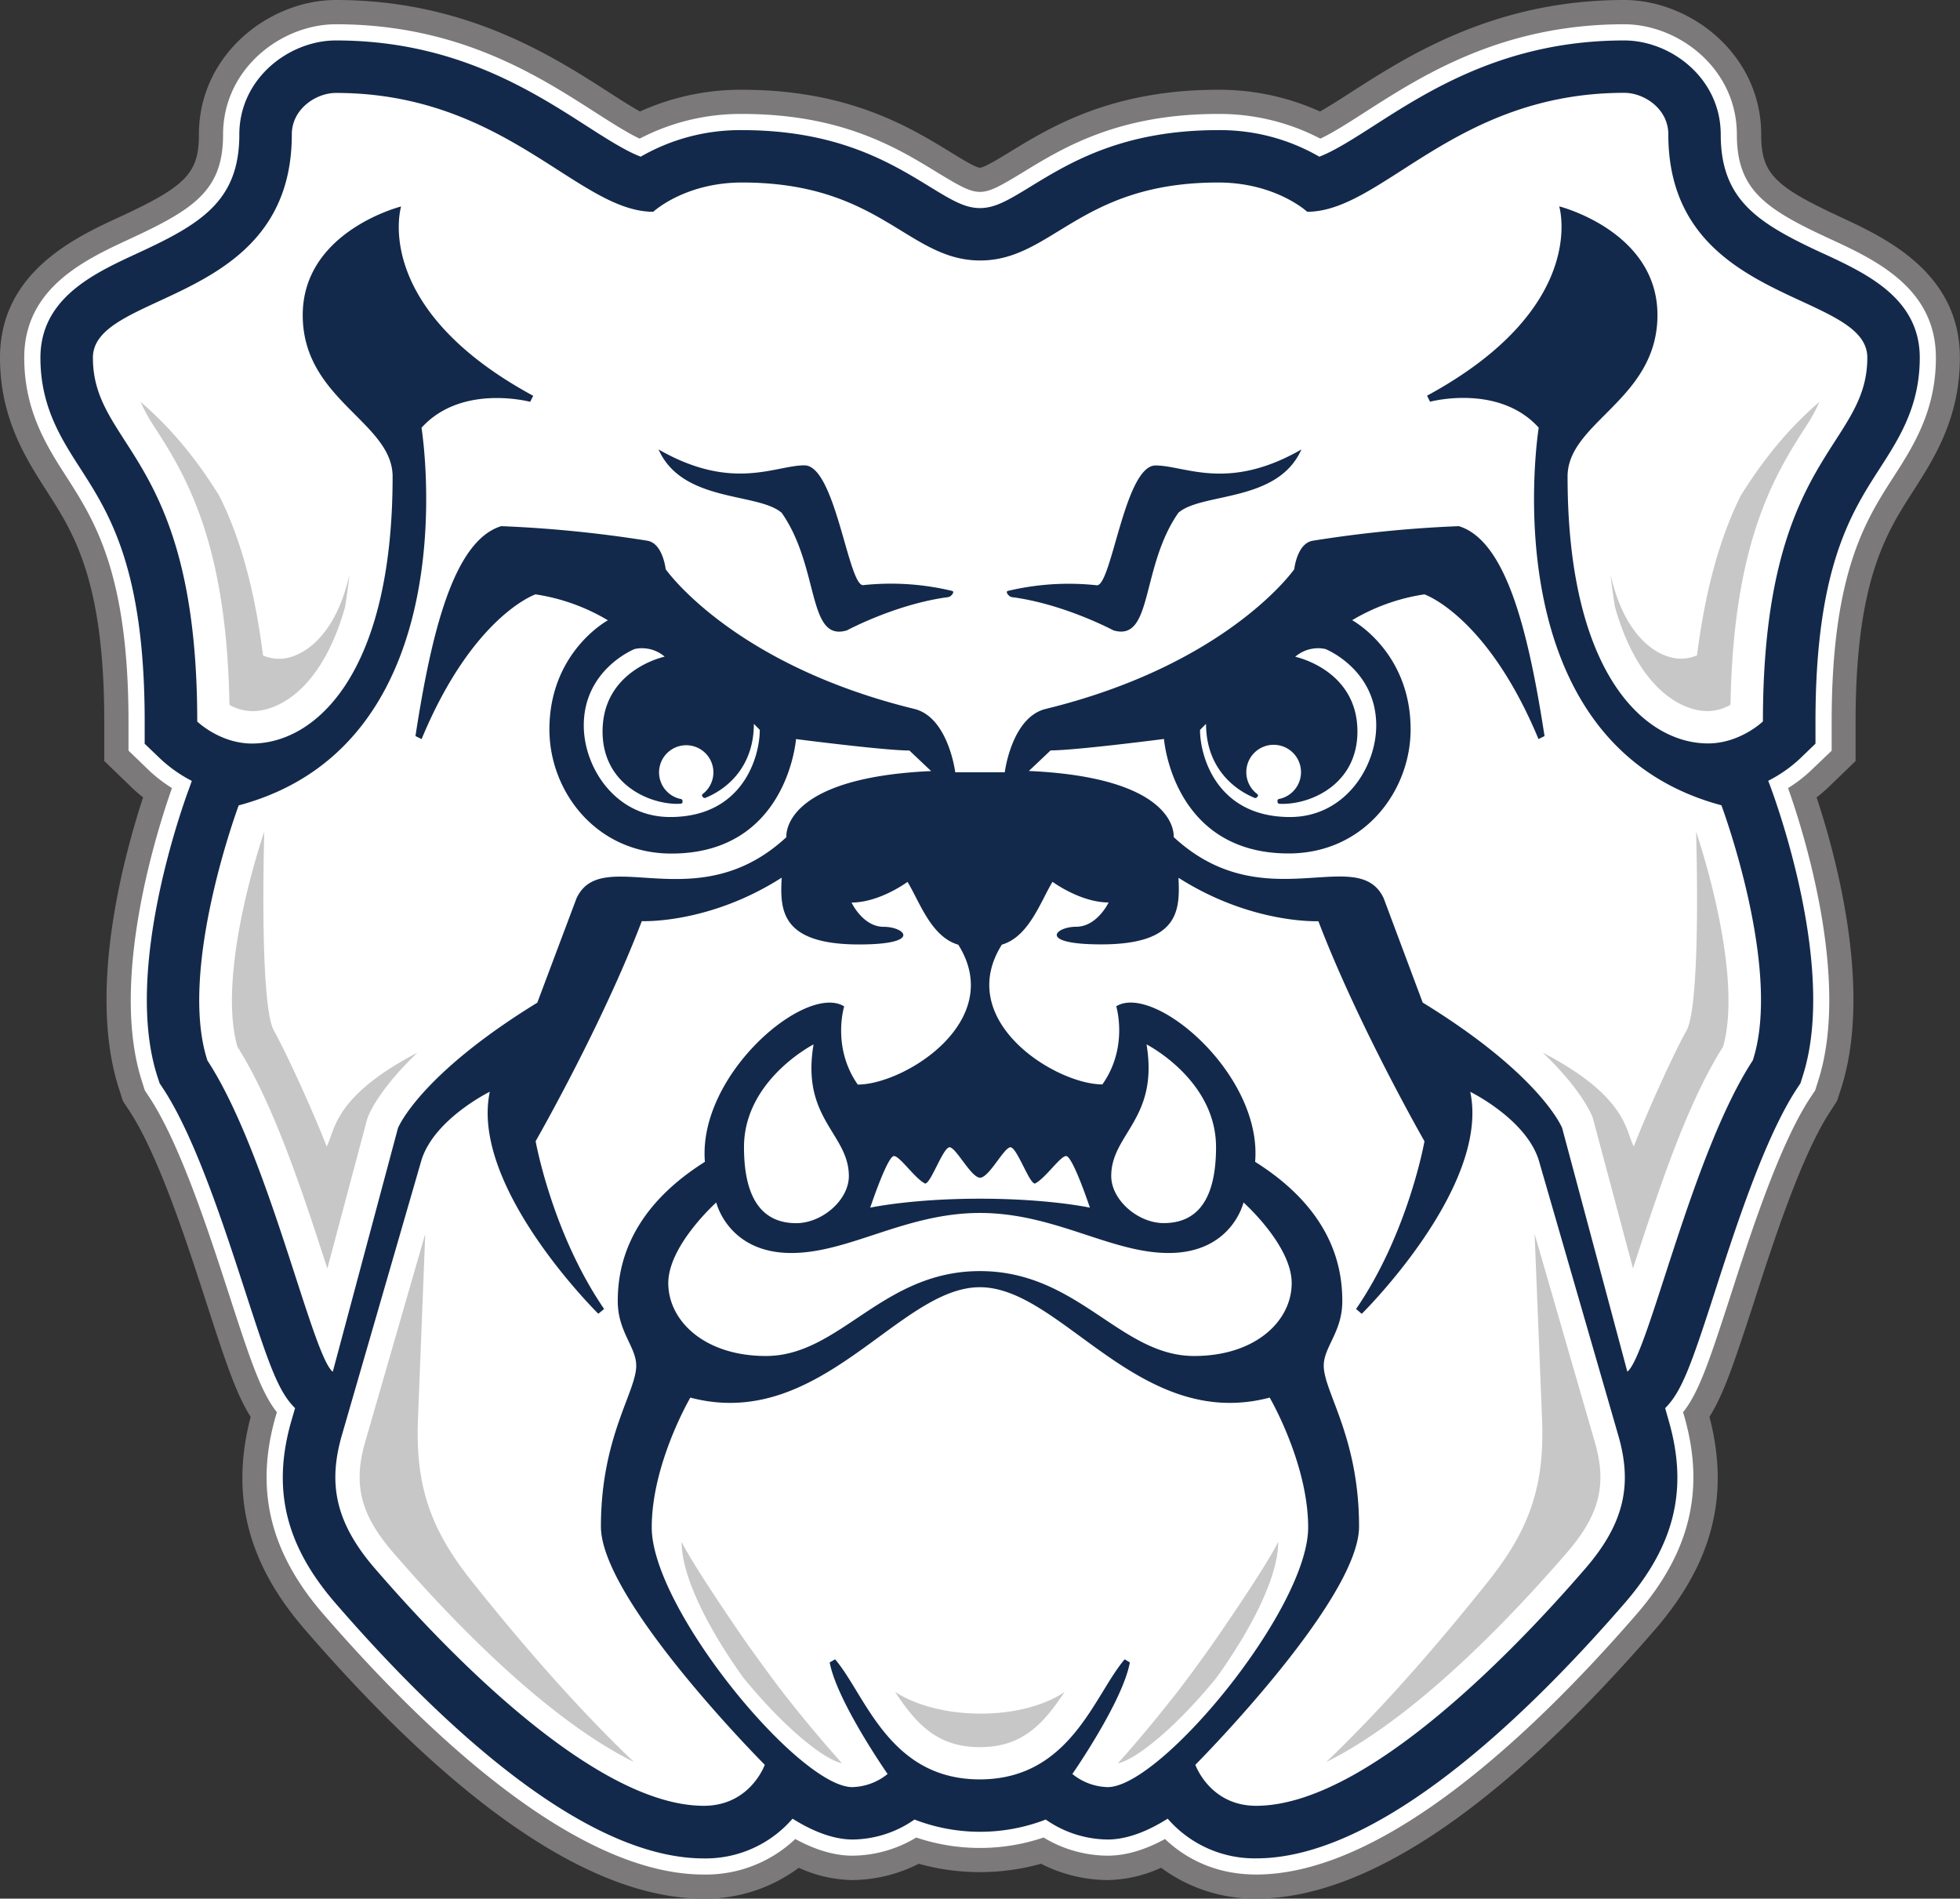
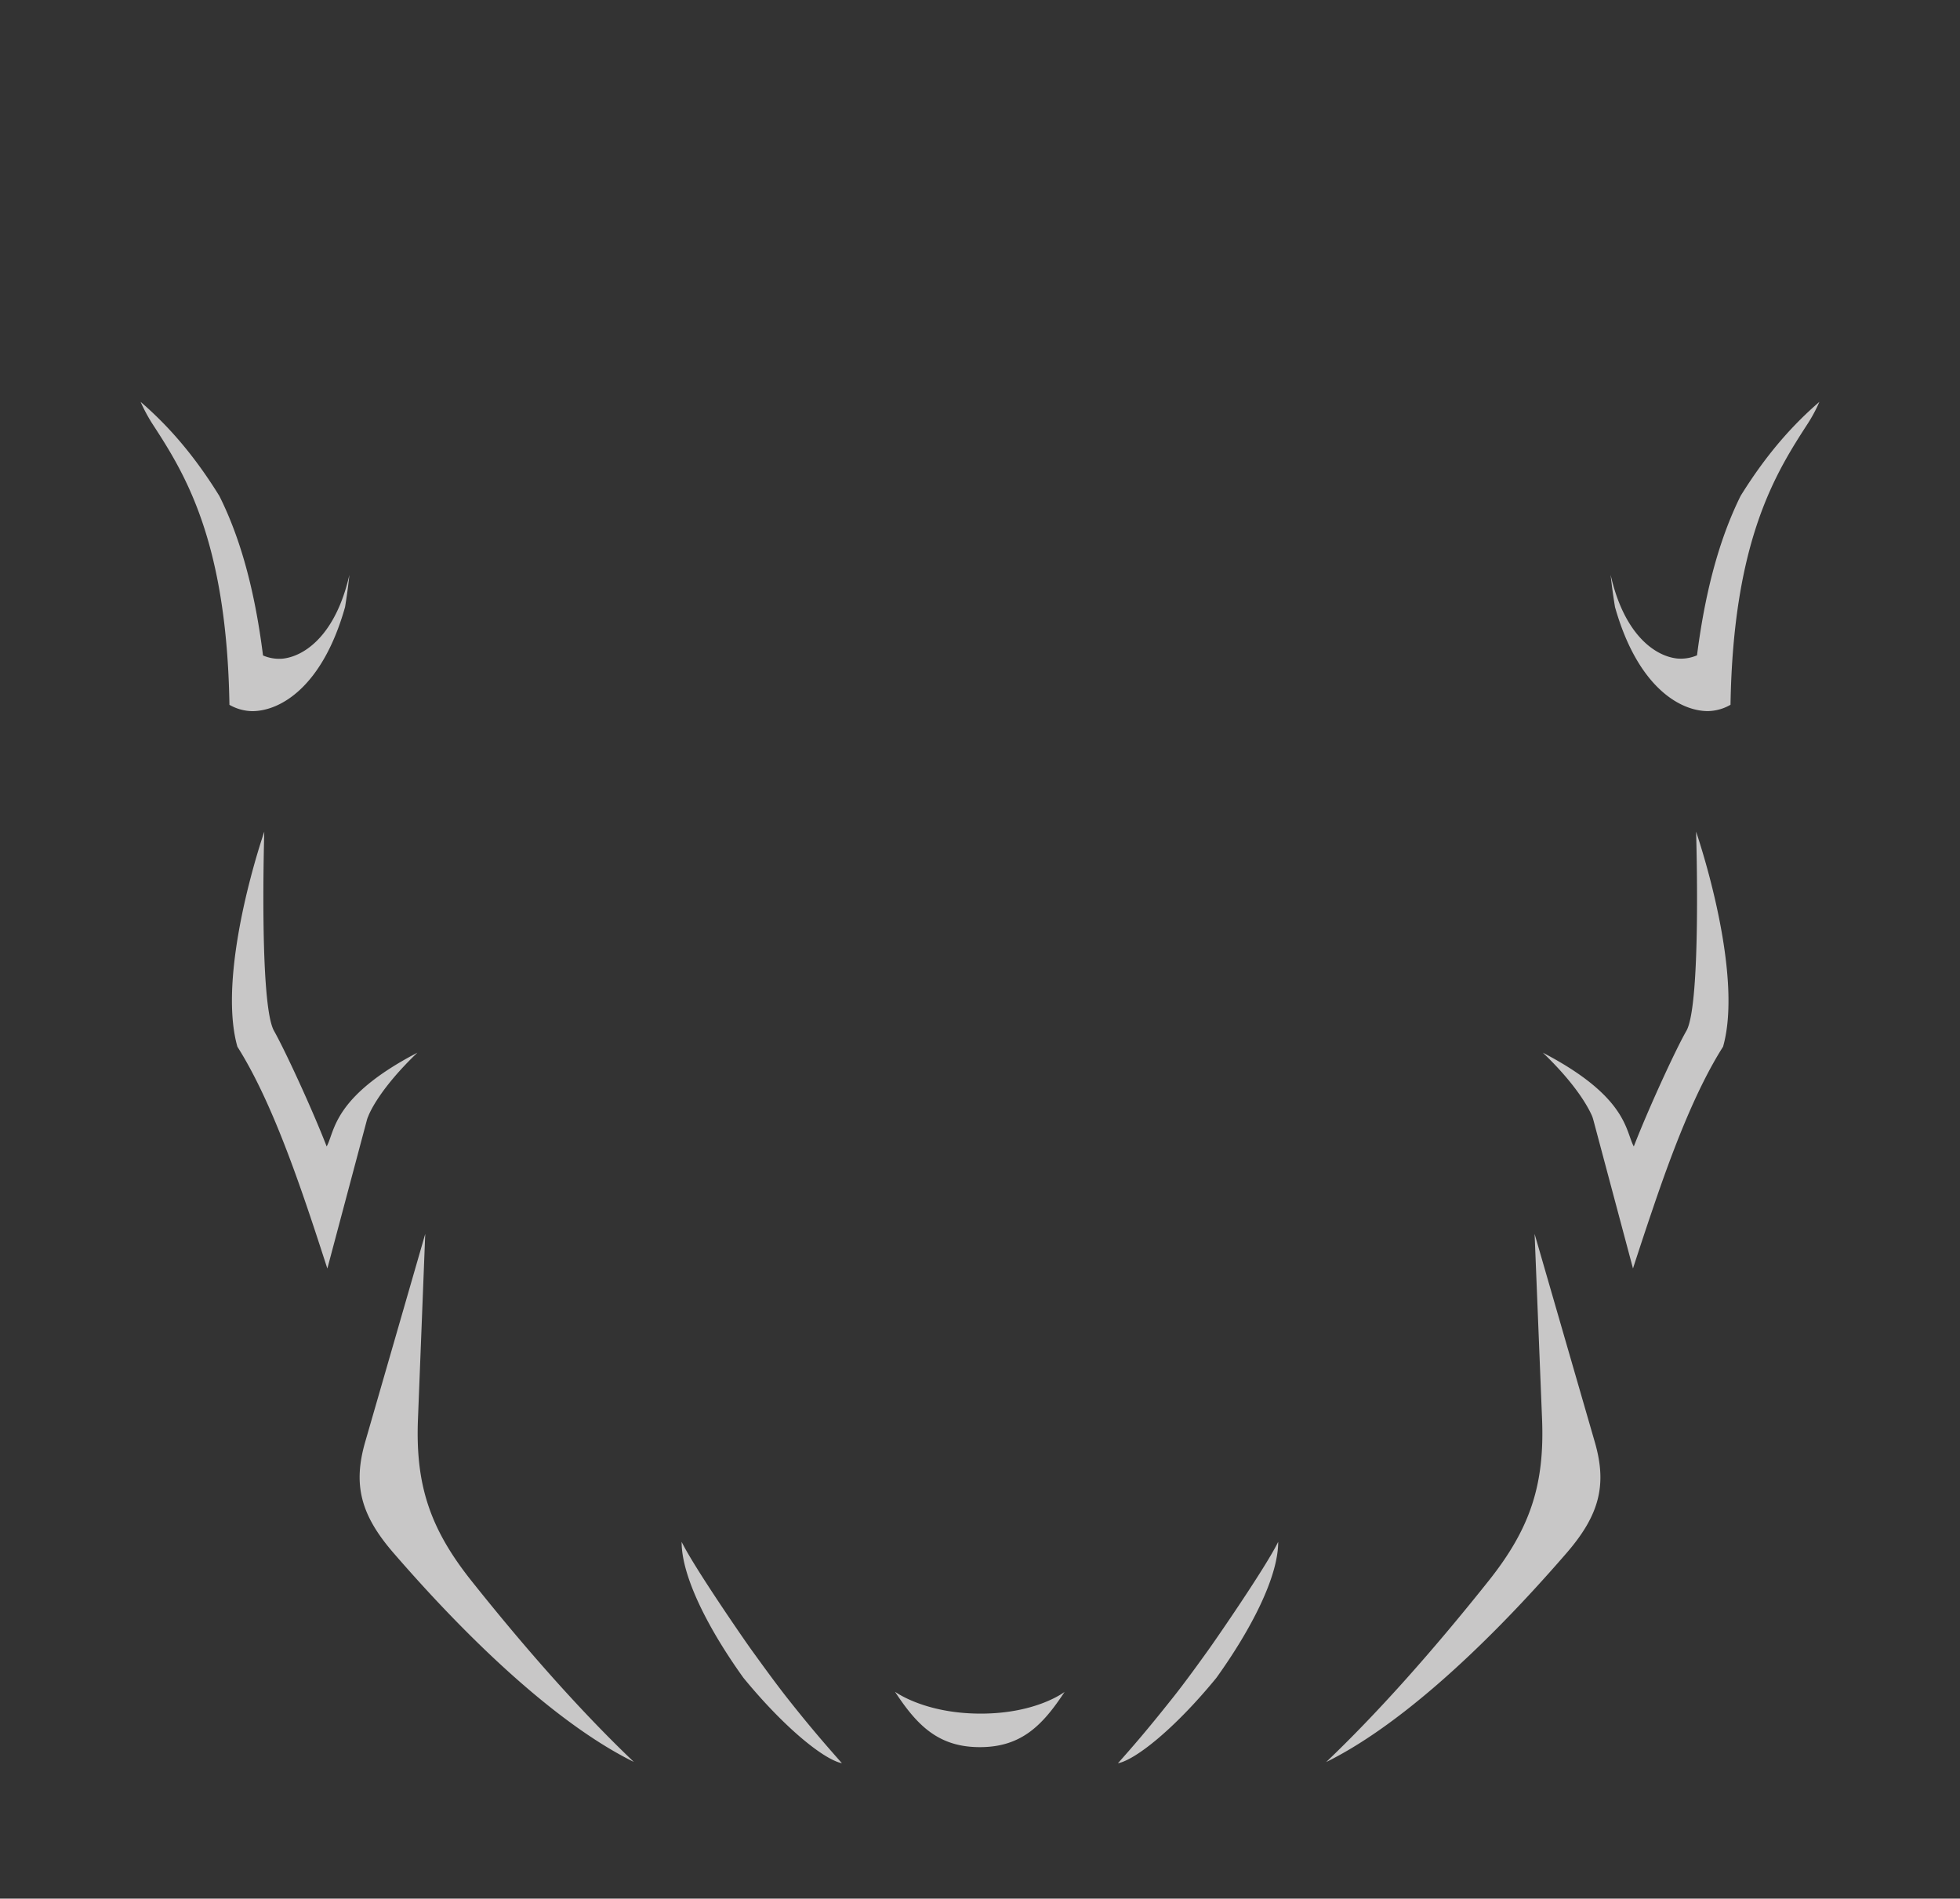
<svg xmlns="http://www.w3.org/2000/svg" id="Layer_1" data-name="Layer 1" viewBox="0 0 721.52 698.87">
  <rect x="0" y="0" width="721.52" height="698.87" fill="#333333" stroke="none" />
  <defs>
    <style>.cls-1{fill:#7b7979;}.cls-2{fill:#fff;}.cls-3{fill:#13294b;}.cls-4{fill:#c8c7c7;}</style>
  </defs>
  <title>butler-bulldogs-logo</title>
-   <path class="cls-1" d="M691.68,105.4c-24.5-11.34-29.1-16.15-29.1-30.32,0-29.61-26.13-49.52-50.45-49.52-47.49,0-79.27,20.32-100.26,33.78-3.91,2.54-8.17,5.25-11.71,7.26a89.75,89.75,0,0,0-37.55-8c-39.19,0-61.62,13.73-76.47,22.8-3.83,2.34-9.6,5.89-11.16,5.89s-7.28-3.55-11.09-5.89c-14.86-9.07-37.26-22.8-76.5-22.8a89.68,89.68,0,0,0-37.55,8c-3.57-2-7.8-4.72-11.73-7.26-21-13.46-52.72-33.78-100.22-33.78-24.36,0-50.43,19.91-50.43,49.52,0,14.17-4.64,19-29.14,30.32C41.83,113,14.24,125.82,14.24,157.24c0,22.3,9.56,37.16,17.2,49.09,9.92,15.41,21.18,32.93,21.18,84.8v14.54l10.44,10.09c.63.58,1.93,1.8,3.86,3.31-7.16,21.82-20.58,71.3-8.83,107.41l1.38,4.34,2.51,3.8C72.66,451,83,482.74,90.51,506c6.8,21,10.76,32.86,16,41.09-7.55,29-1.13,54,20.08,78.43,56.86,65.67,106.26,98.94,146.79,98.94a57.78,57.78,0,0,0,34.91-11.38A49.39,49.39,0,0,0,328,717.6a55.11,55.11,0,0,0,24.46-6,83.83,83.83,0,0,0,45,0,54.79,54.79,0,0,0,24.43,6,48.87,48.87,0,0,0,19.77-4.54,58,58,0,0,0,34.93,11.38c40.46,0,89.83-33.27,146.81-98.94C644.66,601,651.08,576,643.53,547.07c5.23-8.23,9.16-20.1,16-41C667,482.79,677.32,451,688,434.66l2.49-3.84,1.42-4.34c11.73-36.11-1.69-85.58-8.94-107.41a50.15,50.15,0,0,0,3.88-3.27l10.48-10.12V291.13c0-51.87,11.3-69.39,21.19-84.8,7.67-11.93,17.2-26.79,17.2-49.09,0-31.42-27.61-44.22-44.08-51.84" transform="translate(-14.24 -25.56)" />
-   <path class="cls-2" d="M687.9,113.49c-23.8-11-34.28-18-34.28-38.42,0-24.3-21.5-40.58-41.51-40.58-44.86,0-74.1,18.69-95.41,32.37-5.83,3.74-11.82,7.58-16.41,9.73a80.4,80.4,0,0,0-37.7-9.09c-36.67,0-57,12.42-71.81,21.5-8.36,5.09-12.12,7.19-15.8,7.19s-7.41-2.1-15.77-7.19c-14.83-9.08-35.12-21.5-71.82-21.5a80.38,80.38,0,0,0-37.68,9.09c-4.57-2.15-10.58-6-16.42-9.73C212,53.18,182.77,34.49,137.89,34.49c-20,0-41.53,16.28-41.53,40.58,0,20.41-10.46,27.39-34.3,38.42-16.42,7.61-38.9,18-38.9,43.73,0,19.67,8.38,32.74,15.8,44.24,10,15.69,22.58,35.18,22.58,89.66v10.73l7.74,7.48a56.18,56.18,0,0,0,8.26,6.32c-4.91,13.88-23.3,70.27-11,108.09l1,3.16,1.87,2.85c11.3,17.3,21.83,49.77,29.52,73.47,7.63,23.52,11.49,34.89,17.23,42.16l-.39,1.35c-7.8,27-2.23,50.19,17.48,72.95,37.92,43.74,92.94,95.88,140,95.88A47.79,47.79,0,0,0,307,702.49c7.5,4.08,14.56,6.13,21,6.13a46,46,0,0,0,23.53-6.68,73.46,73.46,0,0,0,46.88,0A45.92,45.92,0,0,0,422,708.62c6.49,0,13.56-2,21.1-6.13,6.94,6.59,17.86,13.07,33.58,13.07,47.07,0,102.15-52.14,140.07-95.88,19.74-22.79,25.26-46,17.46-72.95l-.39-1.35c5.79-7.25,9.58-18.64,17.22-42.09,7.63-23.74,18.2-56.21,29.52-73.54l1.9-2.85,1-3.19c12.31-37.76-6-94.15-11-108.06a51.78,51.78,0,0,0,8.26-6.32l7.8-7.45V291.12c0-54.52,12.5-74,22.55-89.66,7.42-11.5,15.82-24.57,15.82-44.24,0-25.73-22.52-36.12-39-43.73" transform="translate(-14.24 -25.56)" />
-   <path class="cls-3" d="M685.43,118.9C662,108,647.68,99.65,647.68,75.08c0-20.72-18.35-34.63-35.55-34.63-43.12,0-71.53,18.14-92.22,31.43-7.48,4.79-14.66,9.36-20,11.35a73,73,0,0,0-37.29-9.77c-35,0-54.48,11.92-68.72,20.6-8.65,5.32-13.42,8.09-18.91,8.09s-10.21-2.77-18.86-8.09c-14.23-8.68-33.68-20.6-68.73-20.6a73.27,73.27,0,0,0-37.29,9.77c-5.39-2-12.53-6.56-20-11.35C209.42,58.59,181,40.45,137.89,40.45c-17.15,0-35.55,13.91-35.55,34.63,0,24.57-14.26,33-37.75,43.82-15.8,7.31-35.47,16.43-35.47,38.34,0,17.93,7.55,29.68,14.85,41C54.46,214.6,67.5,234.91,67.5,291.13v8.21L73.42,305a51,51,0,0,0,11.43,8l-.79,2.23c-2.56,6.83-24.54,67.7-11.84,106.67l.8,2.44,1.42,2.15c11.77,18,22.41,50.86,30.22,74.9,8.53,26.25,12,36.44,18.2,42.49l-1.32,4.54c-7.27,25.19-2.26,46,16.28,67.37,37.08,42.78,90.66,93.84,135.52,93.84A42.29,42.29,0,0,0,306,695c9.36,5.88,16.7,7.67,22.08,7.67a40.29,40.29,0,0,0,22.8-7.35,67,67,0,0,0,48.32,0,40.29,40.29,0,0,0,22.8,7.35c5.44,0,12.77-1.79,22.09-7.67a42.36,42.36,0,0,0,32.61,14.61c44.76,0,98.46-51.06,135.53-93.84,18.58-21.39,23.57-42.22,16.27-67.37l-1.28-4.51c6.14-6.08,9.68-16.2,18.18-42.46,7.74-24,18.45-57,30.22-75l1.42-2.15.76-2.44c12.7-39-9.29-99.86-11.8-106.67l-.83-2.21a50.74,50.74,0,0,0,11.45-7.94l5.94-5.73v-8.21c0-56.22,13-76.53,23.51-92.85,7.33-11.36,14.88-23.11,14.88-41,0-21.91-19.67-31-35.48-38.34" transform="translate(-14.24 -25.56)" />
-   <path class="cls-2" d="M137.9,59.77c-7.24,0-16.24,5.82-16.24,15.32,0,63-73.22,57.37-73.22,82.15,0,33.29,38.41,35.88,38.41,133.91,0,0,8.36,8.1,20.16,8.1,23.14,0,51.76-25.29,51.76-98.25,0-20.1-33.09-28.26-33.09-59.44,0-30.91,36.22-40,36.22-40s-11.41,37.14,48.62,69.69l-1.11,2.22s-25.25-6.79-40,9.55c0,0,18.74,116-67.3,139,0,0-22.49,60.25-11.51,93.91,22.54,34.46,38.47,108.53,46.14,114.57l24-89.7s7.68-19.38,51.29-46.16l14.44-38.43c9.45-20.18,44.08,8.25,77.26-22.5,0,0-2.41-21.82,53.28-24.32l-8-7.57c-9.17,0-41.74-4.21-41.74-4.21s-3.13,42.14-45.86,42.14c-27.83,0-44.92-23-44.92-45.68,0-28.6,21.53-40.18,21.53-40.18a72.84,72.84,0,0,0-26.66-9.55s-23.05,7.83-41.92,53.27l-2.26-1.11c6-39,14.25-71.92,31.57-77.27a457.25,457.25,0,0,1,53.71,5.35c5.8.87,6.83,10.5,6.83,10.5s24.44,35.11,91.82,51.5c12.29,3.31,14.78,23.26,14.78,23.26h18.23s2.45-19.95,14.79-23.26c67.37-16.39,91.78-51.5,91.78-51.5s1-9.63,6.91-10.5a456.42,456.42,0,0,1,53.67-5.35c17.35,5.35,25.53,38.26,31.55,77.27l-2.22,1.11c-18.9-45.44-42-53.27-42-53.27A72.84,72.84,0,0,0,512,253.85s21.52,11.58,21.52,40.18c0,22.67-17.06,45.68-44.91,45.68-42.71,0-45.88-42.14-45.88-42.14s-32.54,4.21-41.74,4.21l-8,7.57c55.7,2.5,53.3,24.32,53.3,24.32,33.18,30.75,67.8,2.32,77.3,22.5l14.38,38.43c43.65,26.78,51.33,46.16,51.33,46.16l24,89.7c7.7-6,23.63-80.11,46.18-114.57,11-33.66-11.55-93.91-11.55-93.91-86-23-67.25-139-67.25-139-14.77-16.34-40-9.55-40-9.55l-1.11-2.22c60-32.55,48.65-69.69,48.65-69.69s36.17,9.11,36.17,40c0,31.18-33.09,39.34-33.09,59.44,0,73,28.62,98.25,51.71,98.25,11.81,0,20.2-8.1,20.2-8.1,0-98,38.43-100.62,38.43-133.91,0-24.78-73.25-19.18-73.25-82.15,0-9.5-8.93-15.32-16.21-15.32-62.39,0-89.12,43.78-116.73,43.78,0,0-11.58-10.77-32.78-10.77-50.91,0-61,28.7-87.61,28.7s-36.65-28.7-87.61-28.7c-21.2,0-32.72,10.77-32.72,10.77C227.05,103.55,200.31,59.77,137.9,59.77ZM256.67,191c27.21,15.62,42.9,5.85,53.7,5.85,11.34,0,16.12,44.1,21.56,44.1a96.62,96.62,0,0,1,32.77,2.11c1.17.24-.25,2.15-1.45,2.3C344.06,247.89,326,257.6,326,257.6c-14.7,4.39-9.94-23.2-24-43.27C293.27,206.73,265.42,210.71,256.67,191Zm236.65,0c-8.74,19.69-36.56,15.71-45.29,23.31-14,20.07-9.27,47.66-23.95,43.27,0,0-18.12-9.71-37.32-12.22-1.19-.15-2.6-2.06-1.45-2.3A96.5,96.5,0,0,1,418.06,241c5.43,0,10.25-44.1,21.56-44.1C450.42,196.87,466.12,206.64,493.32,191ZM251.38,264.2a11.33,11.33,0,0,0-3.56.28s-18.68,7.42-18.68,28.12c0,15.39,11.59,33.7,31.79,33.7,26.84,0,33-22.25,33-32.07L291.75,292c0,14.89-8.8,23.57-17.84,27.25-.7.29-1.65-.86-1.05-1.38a10,10,0,1,0-7.86,1.83c.73.15.61,1.67,0,1.67-.46,0-.93.08-1.42.08-10.93,0-27.52-7.57-27.52-26.64,0-22.78,22.86-27.54,22.86-27.54A12.65,12.65,0,0,0,251.38,264.2Zm247.25,0a12.86,12.86,0,0,0-7.59,3.11s22.9,4.73,22.9,27.51c0,19.07-16.57,26.64-27.56,26.64-.42,0-.89,0-1.41-.08s-.71-1.52,0-1.7a10.07,10.07,0,1,0-7.82-1.77c.58.5-.33,1.64-1.06,1.35-9-3.71-17.88-12.36-17.88-27.25L456,294.23c0,9.85,6.26,32.07,33.11,32.07,20.19,0,31.75-18.31,31.75-33.7,0-20.7-18.65-28.12-18.65-28.12A11.65,11.65,0,0,0,498.63,264.2ZM302,348.62c-26.92,17.19-51.5,16-51.5,16-14.68,38.49-39.08,81-39.08,81s6,33.71,25.21,61.77l-2.14,1.75s-47.38-46.65-39.94-81.72c0,0-20.4,10-25.15,25.13L140.12,553.75c-5.18,17.87-2.52,32.28,12.31,49.37s76.4,87.14,120.9,87.14c17.11,0,22.44-15.09,22.44-15.09s-60.32-60.55-60.32-87.71c0-33,13-49.54,13-59.22,0-6.88-6.8-12.5-6.8-23.7s2.84-32.9,32.08-51.32C271.08,421,311,387.34,325,396c0,0-4.64,15,5,28.78,17.16,0,54.71-23.37,37-51.48-10-2.87-14.24-15.83-18.68-23.12,0,0-10.24,7.6-20.6,7.6,0,0,4.11,8.94,11.88,8.94s14.36,6.49-9.16,6.49C301.6,373.18,301.35,360.53,302,348.62Zm146.07,0c.55,11.91.4,24.56-28.44,24.56-23.56,0-16.95-6.49-9.23-6.49s11.95-8.94,11.95-8.94c-10.39,0-20.65-7.6-20.65-7.6-4.42,7.28-8.71,20.25-18.65,23.12-17.69,28.11,19.8,51.45,37,51.45,9.71-13.7,5.1-28.75,5.1-28.75,13.88-8.61,53.84,25,51.13,57.25,29.31,18.42,32.09,40,32.09,51.32s-6.83,16.8-6.83,23.7c0,9.68,13,26.23,13,59.22,0,27.14-60.26,87.71-60.26,87.71s5.32,15.09,22.37,15.09c44.51,0,106.13-70,121-87.12s17.48-31.54,12.27-49.39L580.68,452.58c-4.76-15.15-25.21-25.13-25.21-25.13,7.43,35.07-39.94,81.72-39.94,81.72l-2.09-1.78c19.22-28,25.18-61.74,25.18-61.74s-24.37-42.53-39.05-81C499.57,364.63,474.94,365.81,448,348.62ZM313.73,410s-25.61,13.07-25.61,37.8c0,19.36,7,28,19.23,28,9.52,0,19.37-8.51,19.37-17.34C326.72,442.86,309.07,437.44,313.73,410Zm122.58,0c4.55,27.48-13,32.9-13,48.43,0,8.83,9.83,17.34,19.32,17.34,12.36,0,19.26-8.63,19.26-28C461.88,423,436.31,410,436.31,410ZM363.8,447.87c-2.4,0-6.88,13.35-9,13.35-3.82-1.89-9.28-10.13-11.48-10.13-2.4,0-8.73,19-8.73,19s15.13-3.3,40.42-3.3,40.45,3.3,40.45,3.3-6.32-19-8.76-19c-2.17,0-7.63,8.24-11.49,10.13-2.11,0-6.62-13.35-9-13.35s-7.86,11.19-11.18,11.19S366.17,447.87,363.8,447.87Zm-85.89,20.31S260.25,484,260.25,497.87s13.33,26.82,35.94,26.82c27.32,0,42.65-31.25,78.8-31.25s51.56,31.25,78.83,31.25c22.62,0,35.92-12.9,35.92-26.82S472,468.18,472,468.18s-4.25,18.6-27.56,18.6c-21.36,0-42-14.74-69.46-14.74s-48.11,14.74-69.44,14.74C282.26,486.78,277.91,468.18,277.91,468.18Zm97,31.2c-29.93,0-58.59,53.29-106.54,40.63,0,0-14.21,24.27-14.21,47.76,0,30,54.23,95.61,73.82,95.61a21.39,21.39,0,0,0,13-4.83s-18.63-26.7-21.32-41.07l2-1.14c11.15,13,19.78,44.2,53.24,44.2s42.16-31.16,53.36-44.2l1.9,1.14C427.58,651.85,409,678.55,409,678.55a21.39,21.39,0,0,0,13,4.83c19.6,0,73.8-65.57,73.8-95.61,0-23.49-14.16-47.76-14.16-47.76C433.6,552.67,405,499.38,375,499.38Z" transform="translate(-14.24 -25.56)" />
  <path class="cls-4" d="M66,173.48a60.6,60.6,0,0,0,4.23,7.91C82,199.47,97.72,224.12,98.7,285a17.46,17.46,0,0,0,8.36,2.33c10.43,0,25.94-9,34.2-38.3.68-4.17,1.22-8.12,1.59-11.85C137.91,259,126.63,267.07,118.36,268a15,15,0,0,1-7.3-1.17c-3.42-27.22-9.44-45.44-16.06-58.69C84.87,191.74,75,181.26,66,173.48Zm618,0c-9,7.78-18.86,18.26-29,34.61-6.55,13.25-12.58,31.47-16.05,58.69a15.08,15.08,0,0,1-7.31,1.17c-8.26-.88-19.56-8.91-24.49-30.79q.58,5.59,1.61,11.85c8.27,29.26,23.8,38.3,34.2,38.3a17.2,17.2,0,0,0,8.32-2.33c1-60.86,16.79-85.51,28.5-103.59A55.23,55.23,0,0,0,684,173.48ZM111.53,331.67c-6.25,18.7-16.19,57-9.9,79.17,10.16,16.06,18.68,38.51,25.93,59.86,2.47,7.25,4.77,14.37,6.95,21.08.09.24.16.49.24.69l14.6-54.81.22-.67.26-.6c.55-1.49,4.42-10.28,18.06-23.35-31.3,16.33-30.3,29-33.4,34.52-5.23-13.53-15.3-35.32-19.37-42.54C109.57,395.34,111.53,331.67,111.53,331.67Zm527.08,0s2,63.67-3.58,73.35c-4.13,7.22-14.11,29-19.35,42.54-3.09-5.55-2.14-18.19-33.49-34.52,13.66,13.07,17.48,21.86,18.14,23.35l.22.6.2.67,14.63,54.81c.07-.2.15-.45.22-.69,2.19-6.71,4.52-13.83,7-21.08,7.23-21.35,15.74-43.8,25.94-59.86C654.82,388.7,644.82,350.37,638.61,331.67ZM170.78,479.75l-22.09,76.52c-4.56,15.78-1.75,26.91,10.48,41,33.18,38.3,64,64.84,88.4,76.84-18.2-17.33-38.4-39.78-59.92-66.83-15.23-19.2-20.54-35.34-19.54-59.58Zm408.38,0,2.74,68c1,24.24-4.31,40.38-19.56,59.58-21.54,27.05-41.72,49.5-59.91,66.83,24.42-12,55.24-38.54,88.41-76.84,12.23-14.09,15.06-25.22,10.47-41Zm-314,113.4c0,12.8,9.9,32.11,22.75,50,15.27,18.62,29.73,30.13,36.26,31.44-5.28-6-10.7-12.09-19.68-23.43-4.9-6.17-11.12-14.85-13.65-18.34S269.75,602.47,265.19,593.15Zm219.58,0c-4.54,9.32-23.13,36.2-25.64,39.69s-8.71,12.17-13.68,18.34c-9,11.34-14.35,17.47-19.65,23.43,6.56-1.31,21-12.82,36.24-31.44C474.87,625.26,484.77,606,484.77,593.15Zm-141,55.18c8.18,12.48,16.08,20.34,31.21,20.34s23-7.86,31.19-20.34c0,0-10.26,8-30.89,8S343.8,648.33,343.8,648.33Z" transform="translate(-14.24 -25.56)" />
</svg>